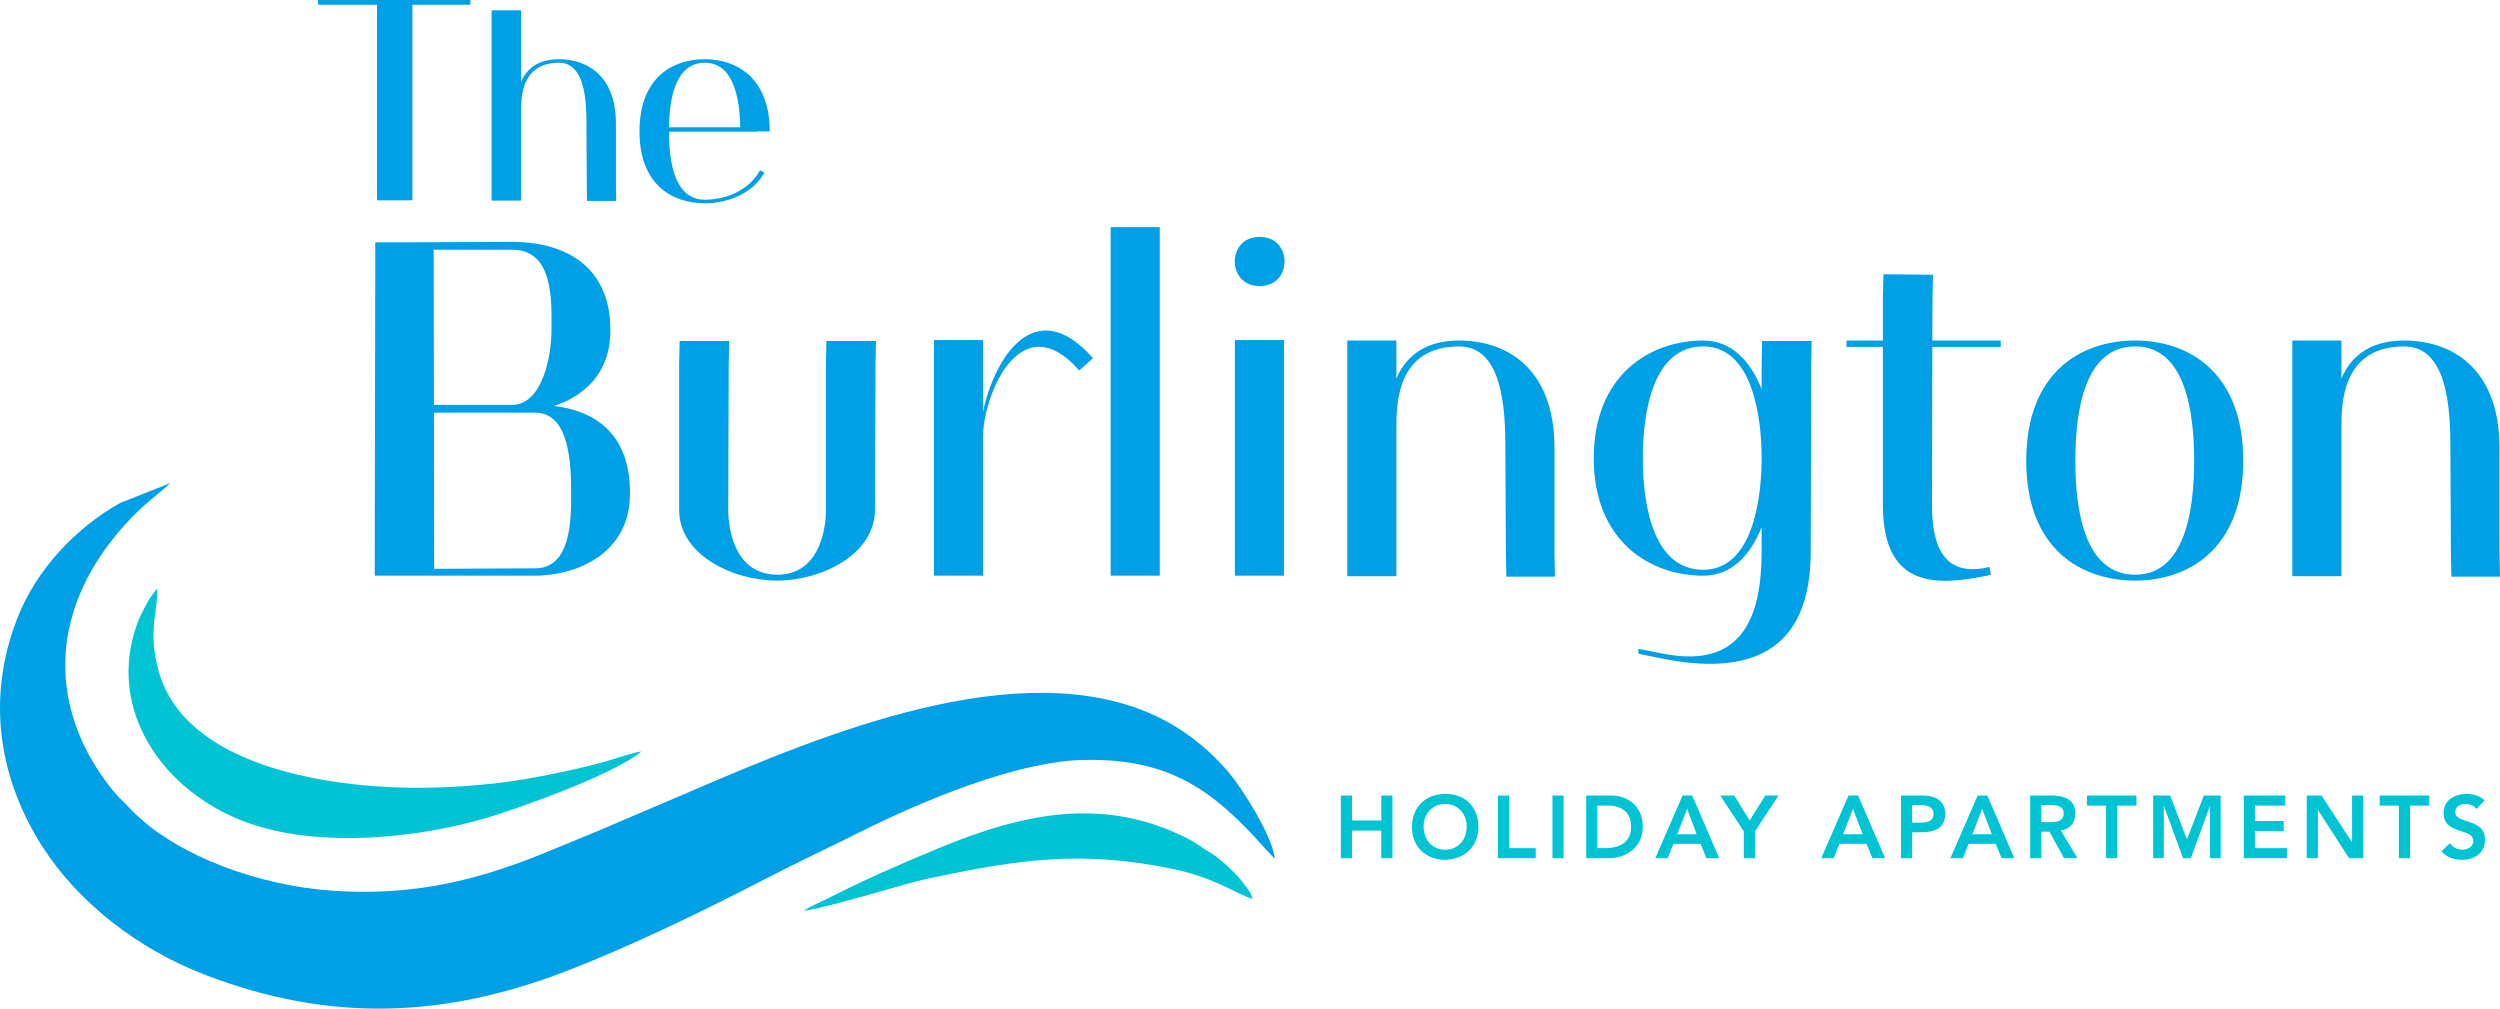
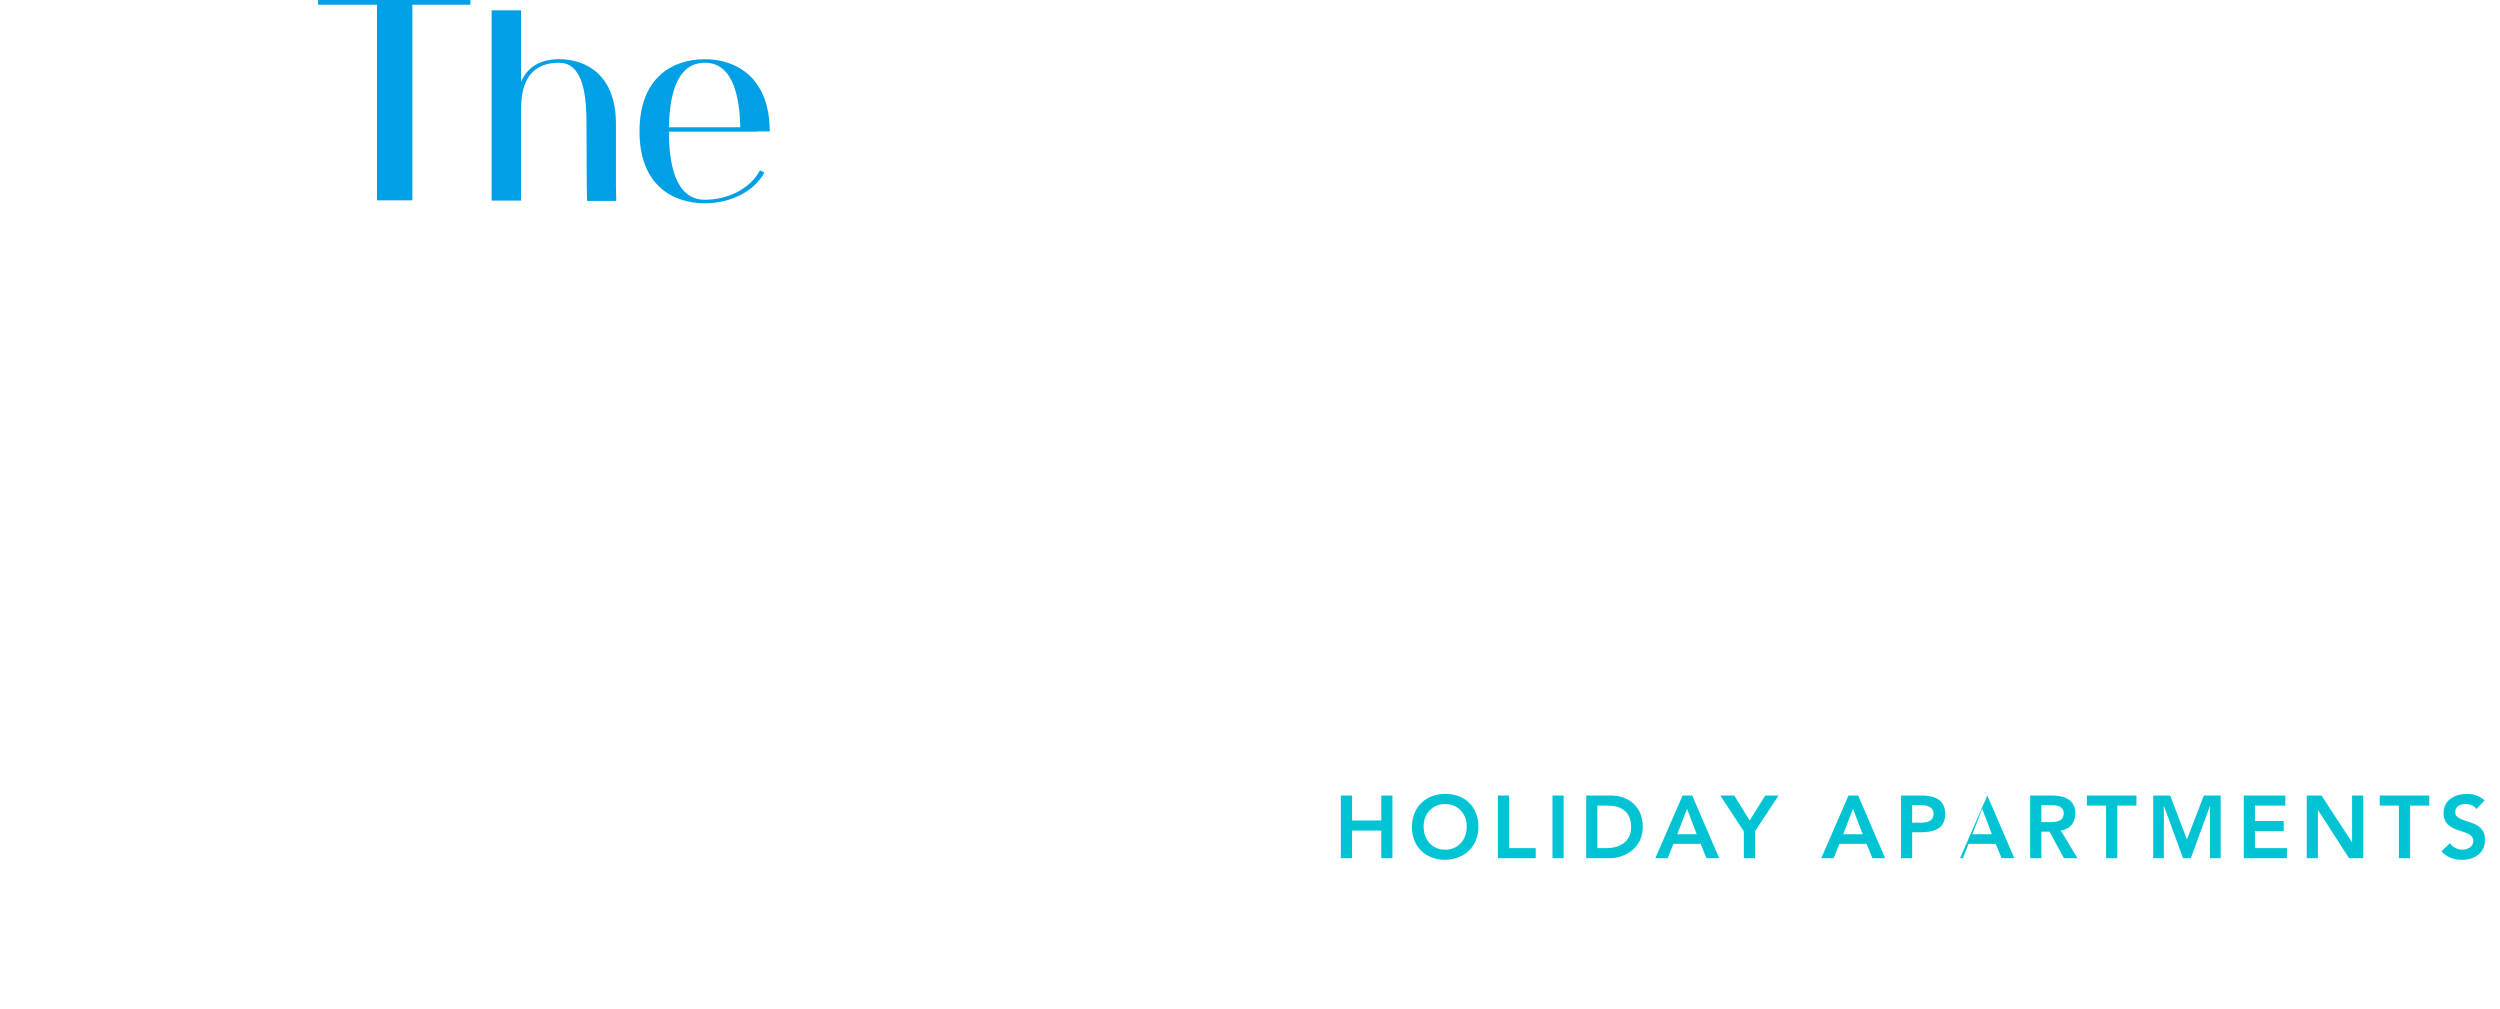
<svg xmlns="http://www.w3.org/2000/svg" clip-rule="evenodd" fill-rule="evenodd" height="58.541mm" image-rendering="optimizeQuality" shape-rendering="geometricPrecision" text-rendering="geometricPrecision" viewBox="0 0 12989.76 5240.74" width="145.101mm">
  <g fill="#00a0e6">
    <path d="m3846.29 661.27c-2.55-150.02-34.44-335.23-183.68-335.23-153.32 0-184.2 185.2-186.75 335.23zm153.07 21.43h-65.83v1.53h-10.72-446.97c0 151.54 26.54 353.6 186.75 353.6 121.18 0 235.97-58.17 286.24-153.07l22.96 12.24c-55.11 101.03-180.37 159.2-309.2 159.2-169.91 0-339.82-96.42-339.82-373.49 0-278.59 169.9-375.02 339.82-375.02 164.04 0 336.76 96.42 336.76 375.02zm-1444.99-552.59v-76.54h153.08v76.54 295.16c27.3-63.52 83.42-117.6 197.46-117.6 140.82 0 295.42 81.12 295.42 335.23v322.97l1.52 78.06h-151.53l-1.53-76.52-1.53-324.51c0-122.48-9.18-316.86-142.35-316.86-194.41 0-197.46 176.03-197.46 252.56v76.54 310.73 76.53h-153.08v-76.53-835.76zm-595.44-38.28v-67.33h-293.9-12.24v-24.5h12.24 293.9 183.68 289.31 12.24v24.5h-12.24-289.31v67.33 857.2 91.84h-183.68v-91.84-857.2z" fill-rule="nonzero" />
-     <path d="m11910.76 1896.87v-127.54h255.08v127.54 69.73c45.49-106.28 138.58-197.27 326.49-197.27 237.23 0 494.87 135.2 494.87 558.63v538.23l2.55 130.09h-252.52l-2.56-127.54-2.55-540.79c0-204.07-15.31-528.01-239.79-528.01-321.4 0-326.49 293.35-326.49 420.89v127.54 517.81 127.54h-255.08v-127.54-969.32zm-1127.48 497.42c0 252.52 45.91 591.79 311.2 591.79 260.19 0 306.09-339.26 306.09-591.79 0-255.09-45.91-594.35-306.09-594.35-265.29 0-311.2 339.25-311.2 594.35zm-255.09 0c0-464.25 288.26-624.96 566.29-624.96 272.94 0 561.19 160.71 561.19 624.96 0 461.7-288.25 622.39-561.19 622.39-278.03 0-566.29-160.69-566.29-622.39zm-488.06-591.81-1.71 821.39c0 201.51 53.58 369.87 278.06 326.51l20.39-5.1 7.66 40.81-20.42 5.1c-252.52 51.02-540.77 73.98-540.77-367.32v-821.39h-170.91-17.86v-33.15h17.86 170.91v-216.81l2.55-127.54 257.64 2.55-2.55 127.53-.85 214.27h337.56 17.85v33.15h-17.85zm-1504.14 577.78c0 236.8 51.02 580.32 313.76 580.32 257.63 0 303.53-371.57 303.53-580.32s-45.91-580.31-303.53-580.31c-262.74 0-313.76 343.51-313.76 580.31zm-255.09 0c0-430.24 290.81-610.93 568.85-610.93 150.5 0 247.41 110.53 303.53 252.53v-125.41l2.56-124.57h257.63l-2.54 127.12-2.54 965.06c0 537.81-331.62 644.95-770.37 558.21l-124.99-25.5v-25.5l130.09 25.5c418.34 81.63 510.16-204.06 510.16-532.7v-125.41c-56.12 141.99-153.04 252.53-303.53 252.53-278.04 0-568.85-180.68-568.85-610.93zm-1280.52-483.38v-127.54h255.08v127.54 69.73c45.5-106.28 138.59-197.27 326.5-197.27 237.23 0 494.87 135.2 494.87 558.63v538.23l2.55 130.09h-252.53l-2.55-127.54-2.55-540.79c0-204.07-15.3-528.01-239.79-528.01-321.4 0-326.5 293.35-326.5 420.89v127.54 517.81 127.54h-255.08v-127.54-969.32zm-584.14-2.55v-127.54h255.08v127.54 969.32 127.54h-255.08v-127.54zm127.54-408.13c-170.91 0-170.91-255.08 0-255.08h2.55c170.9 0 170.9 255.08 0 255.08zm-772.91-178.55v-127.55h255.08v127.55 1556.01 127.54h-255.08v-127.54zm-91.83 553.53-71.42 63.78c-303.55-346.93-499.96 127.54-499.96 346.92v591.79 127.54h-255.08v-127.54-969.32-127.54h255.08v127.54 244.88c56.54-270.81 266.13-624.53 571.39-278.04zm-2150.36 35.71 2.56-124.99h257.63l-2.55 127.54-2.55 747.39c0 117.35 40.82 339.26 255.08 339.26 211.73 0 252.53-221.92 252.53-336.71v-2.55-749.95l2.55-124.99h257.65l-2.55 127.54-2.55 747.39c0 234.69-278.06 369.87-507.63 369.87-234.67 0-510.17-135.18-510.17-367.32v-2.55-749.95zm-1274.14 247.43 1.27 811.17 525.49-2.55c191.31 0 186.21-270.39 186.21-390.28 0-150.49-7.65-418.34-186.21-418.34h-119.89zm406.87-40.8c153.04 0 204.06-244.89 204.06-387.73 0-142.85 15.31-418.34-204.06-418.34h-408.15l1.28 806.07zm217.66 5.95c183.66 22.09 394.53 119.46 394.53 453.19 0 318.87-283.15 428.54-494.87 428.54h-678.53-153.04v-153.04l2.54-1425.93v-153.06h153.05l558.65-2.55c242.33 0 510.16 102.04 510.16 459.16 0 232.54-144.97 343.94-292.5 393.68z" fill-rule="nonzero" />
-     <path d="m885.52 2509.64c-36.07 35.75-113.43 92.06-178.23 156.19-332.49 329.16-486.77 770.21-263.12 1222.34 40.84 82.57 110.85 187.68 172.08 252.85l84.27 85.25c230.25 223.32 643.01 375.65 1030.07 402.1 446.63 30.51 791.46-67.5 1141.99-214.23 80.82-33.83 154.34-63.36 234.65-96.8l475.41-202.93c688.12-296.44 1711.09-725.24 2420.5-395.31 146.22 68 278.33 172.55 382.89 296.41 68.31 80.91 227.66 331.07 237.74 447.5l-47.78-51.65c-269.44-302.54-495.52-473.97-951.22-462.56-348.06 8.71-839.58 216.63-1144.81 368.99-169.77 84.75-333.01 160.9-500.76 247.6-321.19 166.03-697.19 349.39-1032.55 478.8-639.62 246.82-1231.59 268.71-1876.18 22.85-359.26-137.03-665.36-381.51-847.53-664.09-215.05-333.6-304.07-751.79-133.13-1190.16 100.87-258.69 308.85-473.07 534.69-599.52l261.03-103.61z" />
  </g>
-   <path d="m3331.76 3904.23-19.38 16.34c-161.97 116.52-610.77 277.47-782.26 328.47-357.91 106.42-873.18 160.16-1245.74 25.17-441.87-160.07-732.32-589.45-571.96-1032.23 11.08-30.62 26.42-61.05 44.05-94.52 10.76-20.42 15.29-27.53 25.71-44.2l34.22-46.38c6.18 111.78-50.37 217.87 7.79 429.49 135.15 491.98 865.9 597.26 1276.81 606.14 160.21 3.46 301.27-4.89 453.79-20.13 157.94-15.79 425.57-69.07 586.42-114.19 55.44-15.56 139.13-45.66 190.54-53.96z" fill="#00c4d4" />
-   <path d="m4535.83 4643.1c-25.49 6.61-337 95.82-358.31 87.21 39.86-24.59 90.48-45.29 131.84-66.38 175.52-89.42 379.54-178.97 562.78-254.91 451.2-186.97 872.83-276.55 1316.86-42.59l126.69 81.72c50.41 38.32 114.12 97.24 151.21 148.96 23.8 33.2 33.76 40.24 40.48 73.76-87.57-28.33-194.43-109.98-412-155.57-473.2-99.13-803.11-49.42-1257.4 46.38-93.21 19.67-208.01 54.14-302.16 81.43z" fill="#00c4d4" />
-   <path d="m6966.86 4459.21h57.9v-143.59h152.33v143.59h57.9v-325.79h-57.9v129.77h-152.33v-129.77h-57.9zm369.45-161.46c0 101.6 71.73 169.81 172.02 169.81 101.73-1.96 173.46-70.03 173.46-171.63 0-104.46-71.73-172.55-173.46-170.72-100.29 0-172.02 68.08-172.02 172.55zm60.64-3.65c0-64.95 44.73-116.46 111.9-116.46 67.55 0 112.15 51.51 112.15 116.46 0 69.39-44.6 120.9-112.15 120.9-67.17 0-111.9-51.51-111.9-120.9zm386.15 165.11h196.4v-52.43h-138.5v-273.36h-57.9zm283.36 0h58.04v-325.79h-58.04zm175.38 0h121.43c78.25 0 172.55-51.52 172.55-162.89 0-110.46-80.08-162.89-165.63-162.89h-128.34v325.79zm57.91-52.43v-220.92h52.94c70.82 0 122.34 31.3 122.34 110.46s-59.34 110.46-131.99 110.46zm300.97 52.43h64.81l29.48-74.6h141.24l30.39 74.6h66.26l-140.34-325.79h-50.08l-141.77 325.79zm114.12-124.29 50.98-132.5 50.21 132.5h-101.2zm345.91 124.29h58.04v-139.42l122.33-186.37h-68.99l-80.98 129.77-80.08-129.77h-72.65l122.33 186.37zm402.15 0h64.82l29.47-74.6h141.25l30.38 74.6h66.26l-140.34-325.79h-50.08l-141.77 325.79zm114.12-124.29 50.99-132.5 50.2 132.5h-101.2zm300.45 124.29h57.9v-134.86h41.48c68.99 0 130.16-14.74 130.16-96.51 0-72.25-56.99-94.43-120.12-94.43h-109.41v325.79zm57.9-184.55v-91.55h41.48c31.3 0 69.38 5.6 69.38 45.65 0 44.08-42.77 45.9-75.91 45.9zm198.72 184.55h64.82l29.47-74.6h141.24l30.39 74.6h66.26l-140.34-325.79h-50.08l-141.77 325.79zm114.12-124.29 50.99-132.5 50.2 132.5h-101.2zm300.45 124.29h57.91v-137.99h42.38l75.39 137.99h70.03l-86.59-143.99c48.39-6.91 75.51-41.47 75.51-88.42 0-73.03-58.95-93.38-121.42-93.38h-113.21zm57.91-187.67v-88.42h50.21c29.86 0 65.73 4.69 65.73 43.29 0 42.26-38.21 45.13-70.81 45.13zm336.39 187.67h58.04v-273.36h99.76v-52.43h-257.57v52.43h99.77zm244.76 0h55.3v-270.49h.91l98.86 270.49h40.55l98.86-270.49h.91v270.49h55.17v-325.79h-87.38l-87.9 228.24-86.85-228.24h-88.43zm470.78 0h224.07v-52.43h-166.15v-88.42h149.59v-52.43h-149.59v-80.07h157.8v-52.43h-215.71v325.79zm327.07 0h57.9v-249.88h.91l161.07 249.88h73.55v-325.79h-57.9v242.06h-.91l-157.8-242.06h-76.82zm478.86 0h58.04v-273.36h99.77v-52.43h-257.57v52.43h99.76zm445.36-300.49c-25.3-23.87-59.34-33.52-93.38-33.52-60.25 0-119.99 31.31-119.99 98.47 0 116.33 154.55 75.39 154.55 146.73 0 29.86-30.39 44.6-57.12 44.6-25.69 0-50.09-12.39-64.3-34.04l-43.81 42.38c26.73 31.7 66.25 44.22 106.81 44.22 63.91 0 119.2-34.17 119.2-104.07 0-115.95-154.67-78.65-154.67-143.99 0-29.86 26.73-41.86 53.34-41.86 22.56 0 44.73 8.22 57.12 25.82l42.25-44.73z" fill="#00c4d4" />
+   <path d="m6966.86 4459.21h57.9v-143.59h152.33v143.59h57.9v-325.79h-57.9v129.77h-152.33v-129.77h-57.9zm369.45-161.46c0 101.6 71.73 169.81 172.02 169.81 101.73-1.96 173.46-70.03 173.46-171.63 0-104.46-71.73-172.55-173.46-170.72-100.29 0-172.02 68.08-172.02 172.55zm60.64-3.65c0-64.95 44.73-116.46 111.9-116.46 67.55 0 112.15 51.51 112.15 116.46 0 69.39-44.6 120.9-112.15 120.9-67.17 0-111.9-51.51-111.9-120.9zm386.15 165.11h196.4v-52.43h-138.5v-273.36h-57.9zm283.36 0h58.04v-325.79h-58.04zm175.38 0h121.43c78.25 0 172.55-51.52 172.55-162.89 0-110.46-80.08-162.89-165.63-162.89h-128.34v325.79zm57.91-52.43v-220.92h52.94c70.82 0 122.34 31.3 122.34 110.46s-59.34 110.46-131.99 110.46zm300.97 52.43h64.81l29.48-74.6h141.24l30.39 74.6h66.26l-140.34-325.79h-50.08l-141.77 325.79zm114.12-124.29 50.98-132.5 50.21 132.5h-101.2zm345.91 124.29h58.04v-139.42l122.33-186.37h-68.99l-80.98 129.77-80.08-129.77h-72.65l122.33 186.37zm402.15 0h64.82l29.47-74.6h141.25l30.38 74.6h66.26l-140.34-325.79h-50.08l-141.77 325.79zm114.12-124.29 50.99-132.5 50.2 132.5h-101.2zm300.45 124.29h57.9v-134.86h41.48c68.99 0 130.16-14.74 130.16-96.51 0-72.25-56.99-94.43-120.12-94.43h-109.41v325.79zm57.9-184.55v-91.55h41.48c31.3 0 69.38 5.6 69.38 45.65 0 44.08-42.77 45.9-75.91 45.9zm198.72 184.55h64.82l29.47-74.6h141.24l30.39 74.6h66.26l-140.34-325.79l-141.77 325.79zm114.12-124.29 50.99-132.5 50.2 132.5h-101.2zm300.45 124.29h57.91v-137.99h42.38l75.39 137.99h70.03l-86.59-143.99c48.39-6.91 75.51-41.47 75.51-88.42 0-73.03-58.95-93.38-121.42-93.38h-113.21zm57.91-187.67v-88.42h50.21c29.86 0 65.73 4.69 65.73 43.29 0 42.26-38.21 45.13-70.81 45.13zm336.39 187.67h58.04v-273.36h99.76v-52.43h-257.57v52.43h99.77zm244.76 0h55.3v-270.49h.91l98.86 270.49h40.55l98.86-270.49h.91v270.49h55.17v-325.79h-87.38l-87.9 228.24-86.85-228.24h-88.43zm470.78 0h224.07v-52.43h-166.15v-88.42h149.59v-52.43h-149.59v-80.07h157.8v-52.43h-215.71v325.79zm327.07 0h57.9v-249.88h.91l161.07 249.88h73.55v-325.79h-57.9v242.06h-.91l-157.8-242.06h-76.82zm478.86 0h58.04v-273.36h99.77v-52.43h-257.57v52.43h99.76zm445.36-300.49c-25.3-23.87-59.34-33.52-93.38-33.52-60.25 0-119.99 31.31-119.99 98.47 0 116.33 154.55 75.39 154.55 146.73 0 29.86-30.39 44.6-57.12 44.6-25.69 0-50.09-12.39-64.3-34.04l-43.81 42.38c26.73 31.7 66.25 44.22 106.81 44.22 63.91 0 119.2-34.17 119.2-104.07 0-115.95-154.67-78.65-154.67-143.99 0-29.86 26.73-41.86 53.34-41.86 22.56 0 44.73 8.22 57.12 25.82l42.25-44.73z" fill="#00c4d4" />
</svg>